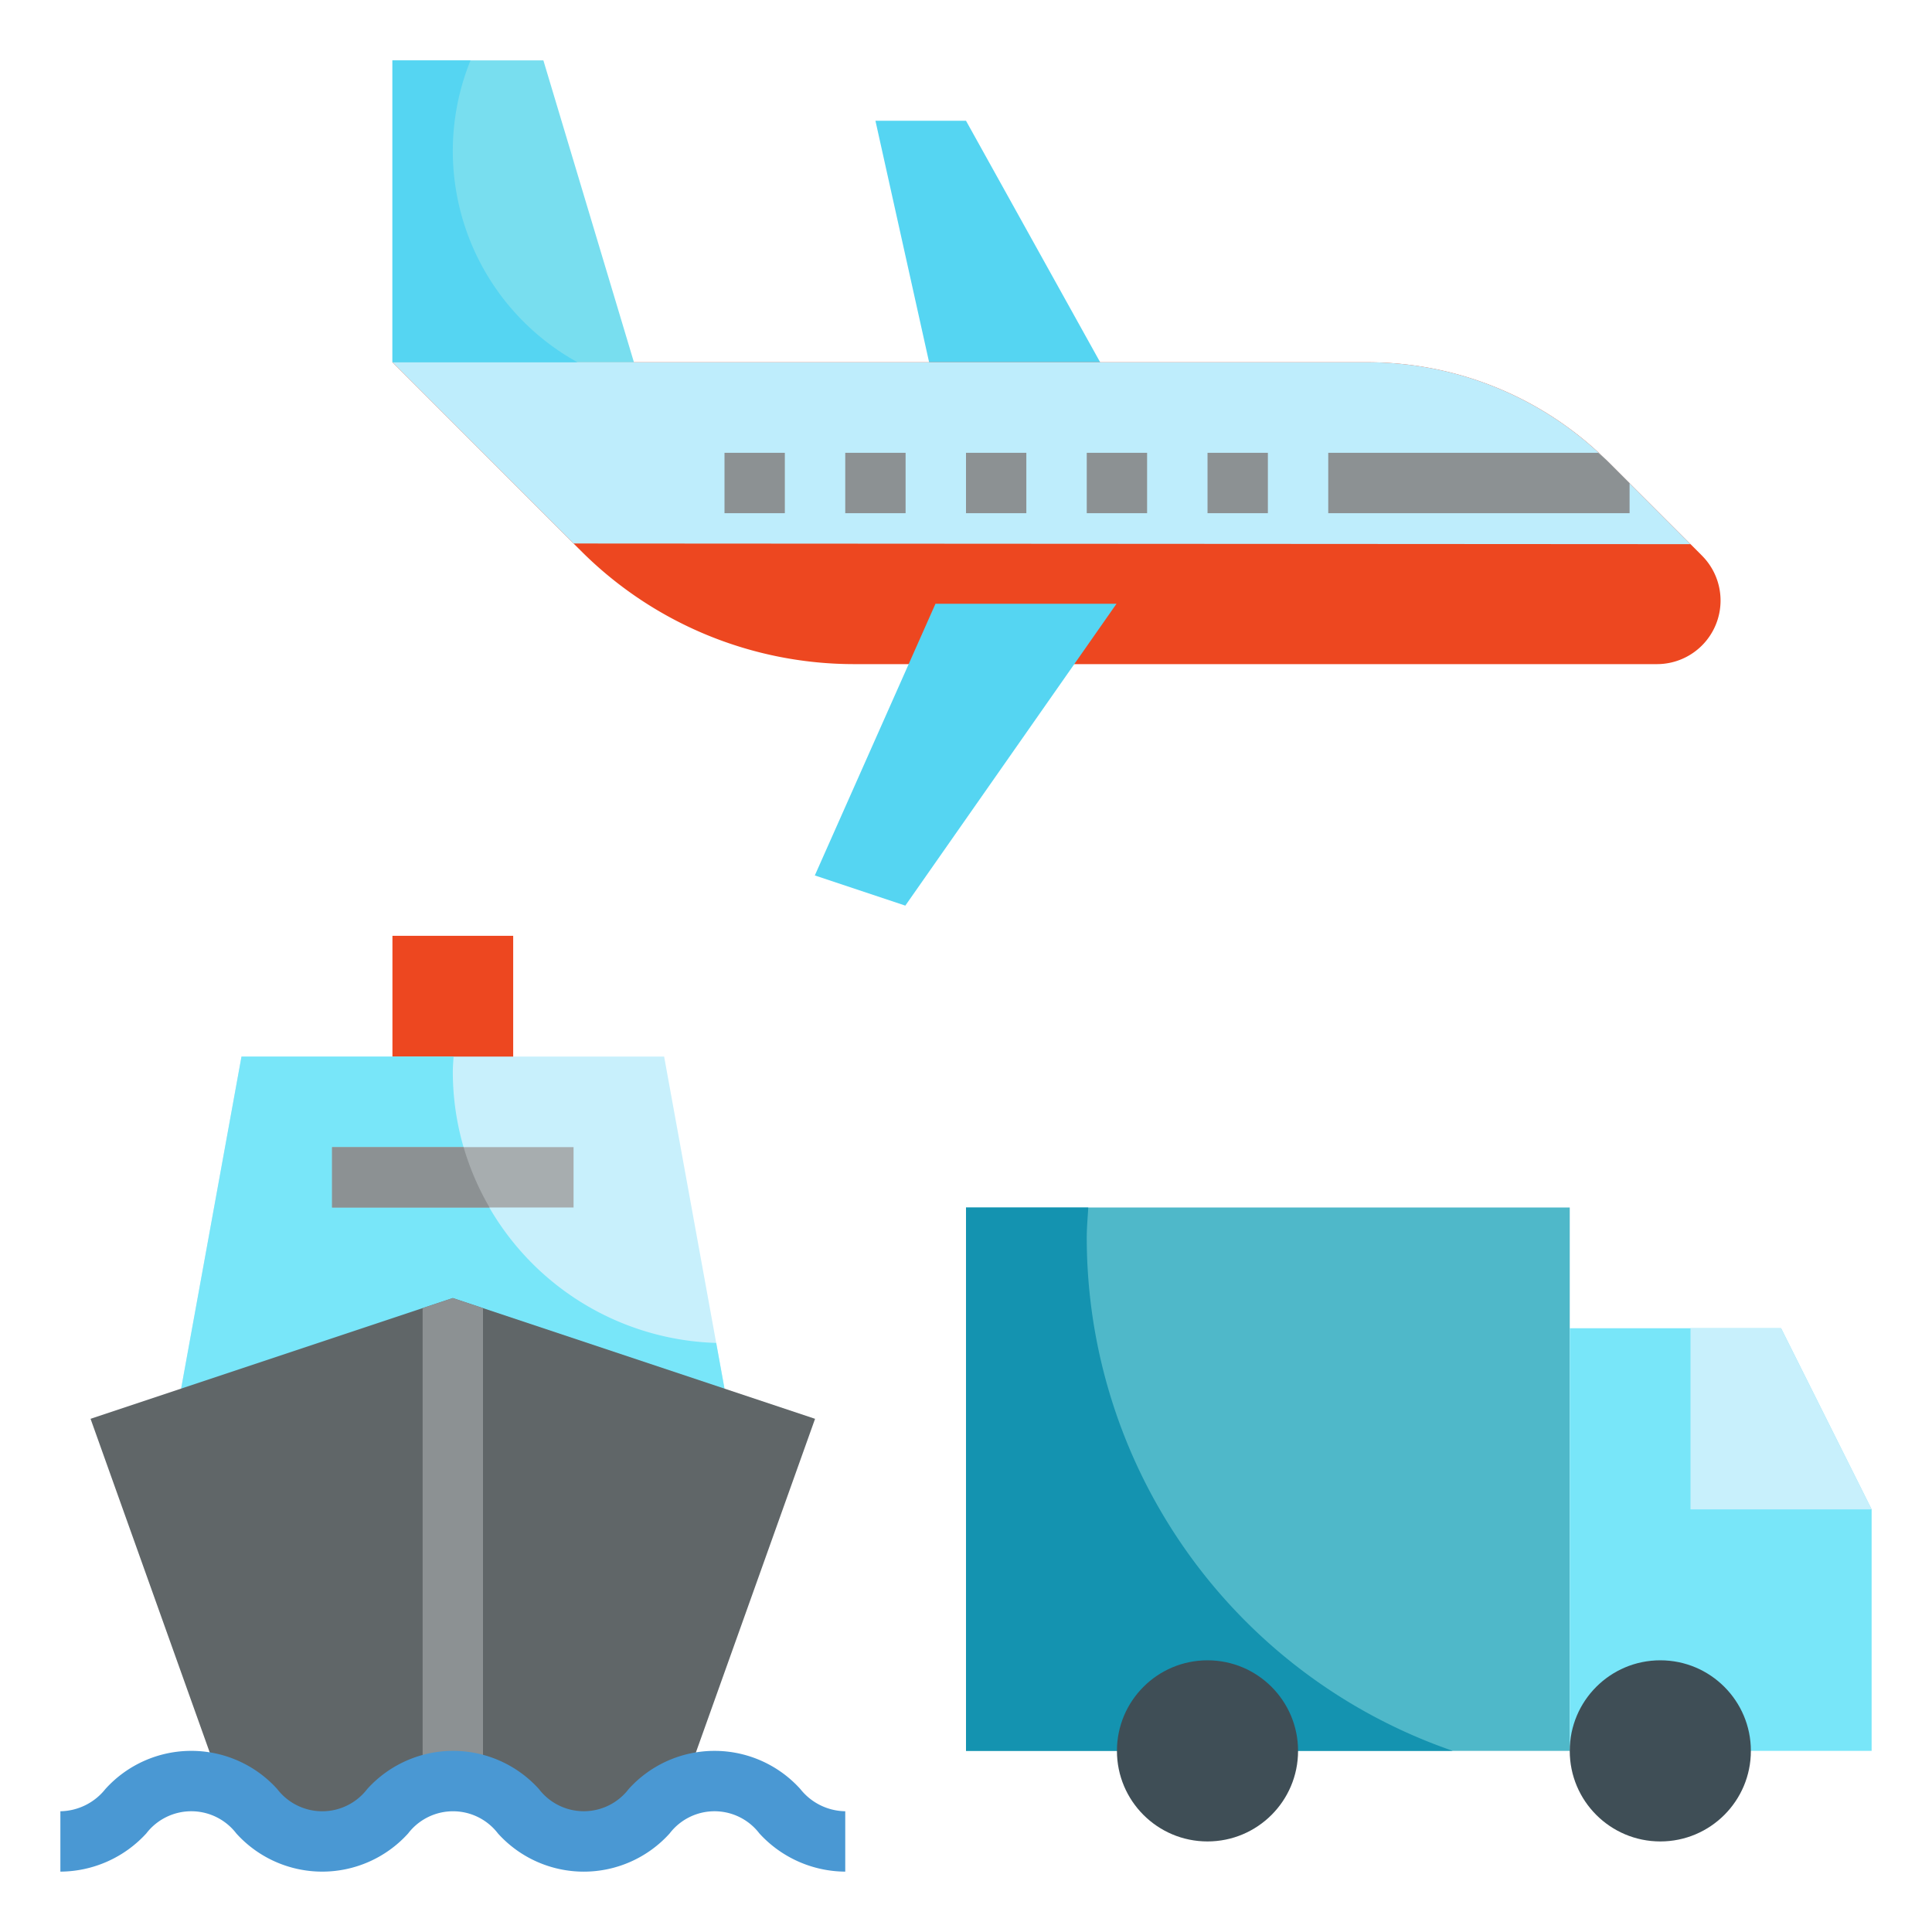
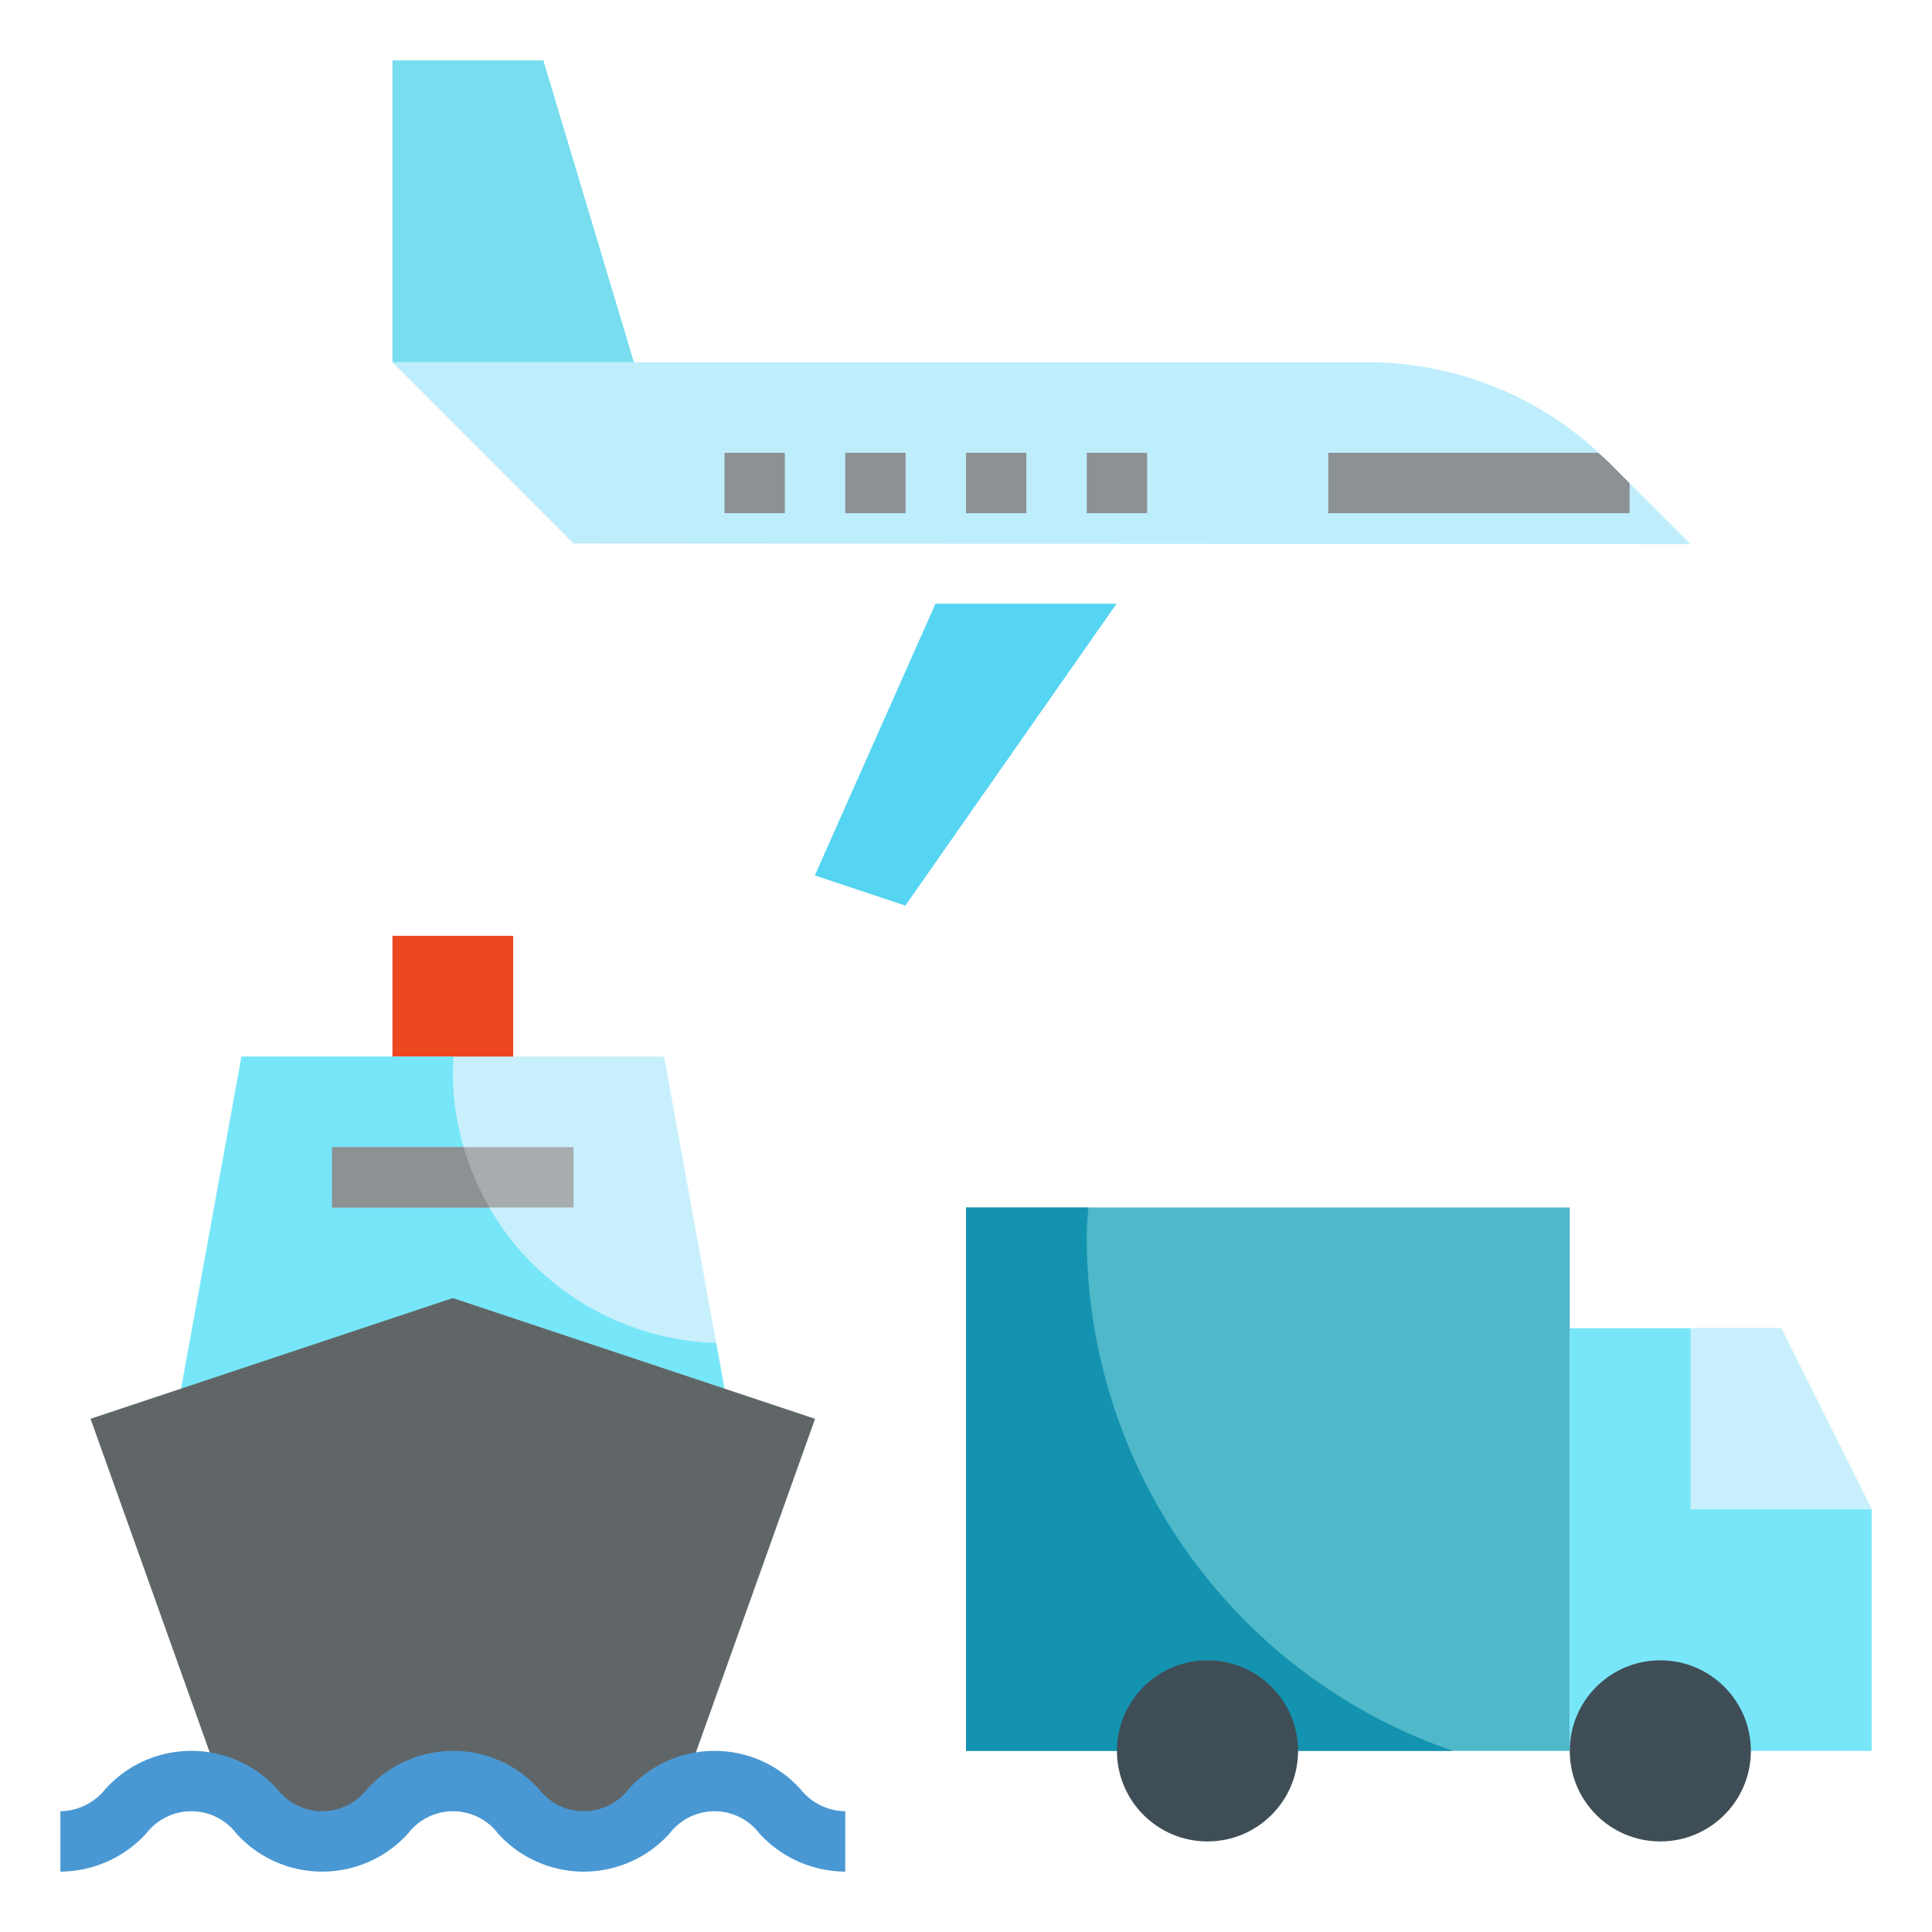
<svg xmlns="http://www.w3.org/2000/svg" version="1.1" width="512" height="512" x="0" y="0" viewBox="0 0 64 64" style="enable-background:new 0 0 512 512" xml:space="preserve">
  <g>
-     <path fill="#55D5F2" d="m29 4 2 9h6l-5-9z" opacity="1" data-original="#55d5f2" />
-     <path fill="#ED4720" d="m56.38 18.405-.38-.38-2.719-2.72A11.276 11.276 0 0 0 45.306 12H13l6 6.004.247.246A12.79 12.79 0 0 0 28.293 22h26.598a2.106 2.106 0 0 0 1.488-3.595z" opacity="1" data-original="#ed4720" />
    <path fill="#BEEDFC" d="M53.281 15.306A11.276 11.276 0 0 0 45.306 12H13l6 6.004 37 .022z" opacity="1" data-original="#beedfc" />
    <path fill="#ED4720" d="M13 31h4v5h-4z" opacity="1" data-original="#ed4720" />
    <path fill="#C8F0FC" d="M22 35H8L6 46h18z" opacity="1" data-original="#c8f0fc" />
    <path fill="#78E6F9" d="M15 35.5c0-.169.016-.334.025-.5H8L6 46h18l-.275-1.514A8.994 8.994 0 0 1 15 35.5z" opacity="1" data-original="#78e6f9" />
    <path fill="#A7ADAF" d="M11 38h8v2h-8z" opacity="1" data-original="#a7adaf" />
    <path fill="#78DEEF" d="M18 2h-5v10h8z" opacity="1" data-original="#78deef" />
    <path fill="#4FB8C9" d="M32 40h20v18H32z" opacity="1" data-original="#4fb8c9" />
    <path fill="#606668" d="M10.674 61c2.167 0 2.167-2 4.335-2 2.165 0 2.165 2 4.33 2 1.746 0 2.1-1.286 3.3-1.79L27 47l-12-4-12 4 4.36 12.207C8.57 59.707 8.92 61 10.674 61z" opacity="1" data-original="#606668" />
-     <path fill="#8C9193" d="M16 43.333 15 43l-1 .333V59h2z" opacity="1" data-original="#8c9193" />
    <path fill="#78E6F9" d="M59 44h-7v14h10v-8z" opacity="1" data-original="#78e6f9" />
    <circle cx="55" cy="58" r="3" fill="#3F4E56" opacity="1" data-original="#3f4e56" />
    <g fill="#8C9193">
      <path d="M24 15h1.999v2H24zM28 15h1.999v2H28zM32 15h1.999v2H32zM36 15h1.999v2H36zM53.982 16.007l-.7-.701c-.108-.108-.226-.203-.338-.306H44v2h9.982z" fill="#8C9193" opacity="1" data-original="#8c9193" />
    </g>
    <path fill="#55D5F2" d="m30.989 20-3.997 9 2.998 1 6.996-10z" opacity="1" data-original="#55d5f2" />
    <path fill="#4A98D3" d="M28 62a3.88 3.88 0 0 1-2.844-1.265 1.871 1.871 0 0 0-2.973 0 3.828 3.828 0 0 1-5.688 0 1.874 1.874 0 0 0-2.975 0 3.834 3.834 0 0 1-5.692 0 1.88 1.88 0 0 0-2.982 0A3.883 3.883 0 0 1 2 62v-2a1.943 1.943 0 0 0 1.49-.735 3.835 3.835 0 0 1 5.694 0 1.877 1.877 0 0 0 2.98 0 3.83 3.83 0 0 1 5.689 0 1.871 1.871 0 0 0 2.972 0 3.829 3.829 0 0 1 5.688 0A1.935 1.935 0 0 0 28 60z" opacity="1" data-original="#4a98d3" />
-     <path fill="#8C9193" d="M40.001 15H42v2h-1.999z" opacity="1" data-original="#8c9193" />
    <path fill="#C8F0FC" d="M56 44v6h6l-3-6z" opacity="1" data-original="#c8f0fc" />
    <path fill="#1493B0" d="M36 41c0-.338.032-.667.05-1H32v18h16.126A17.993 17.993 0 0 1 36 41z" opacity="1" data-original="#1493b0" />
-     <path fill="#55D5F2" d="M15 5a7.968 7.968 0 0 1 .587-3H13v10h6.13A7.995 7.995 0 0 1 15 5z" opacity="1" data-original="#55d5f2" />
    <path fill="#8C9193" d="M15.358 38H11v2h5.217a8.914 8.914 0 0 1-.86-2z" opacity="1" data-original="#8c9193" />
    <circle cx="40" cy="58" r="3" fill="#3F4E56" opacity="1" data-original="#3f4e56" />
  </g>
</svg>